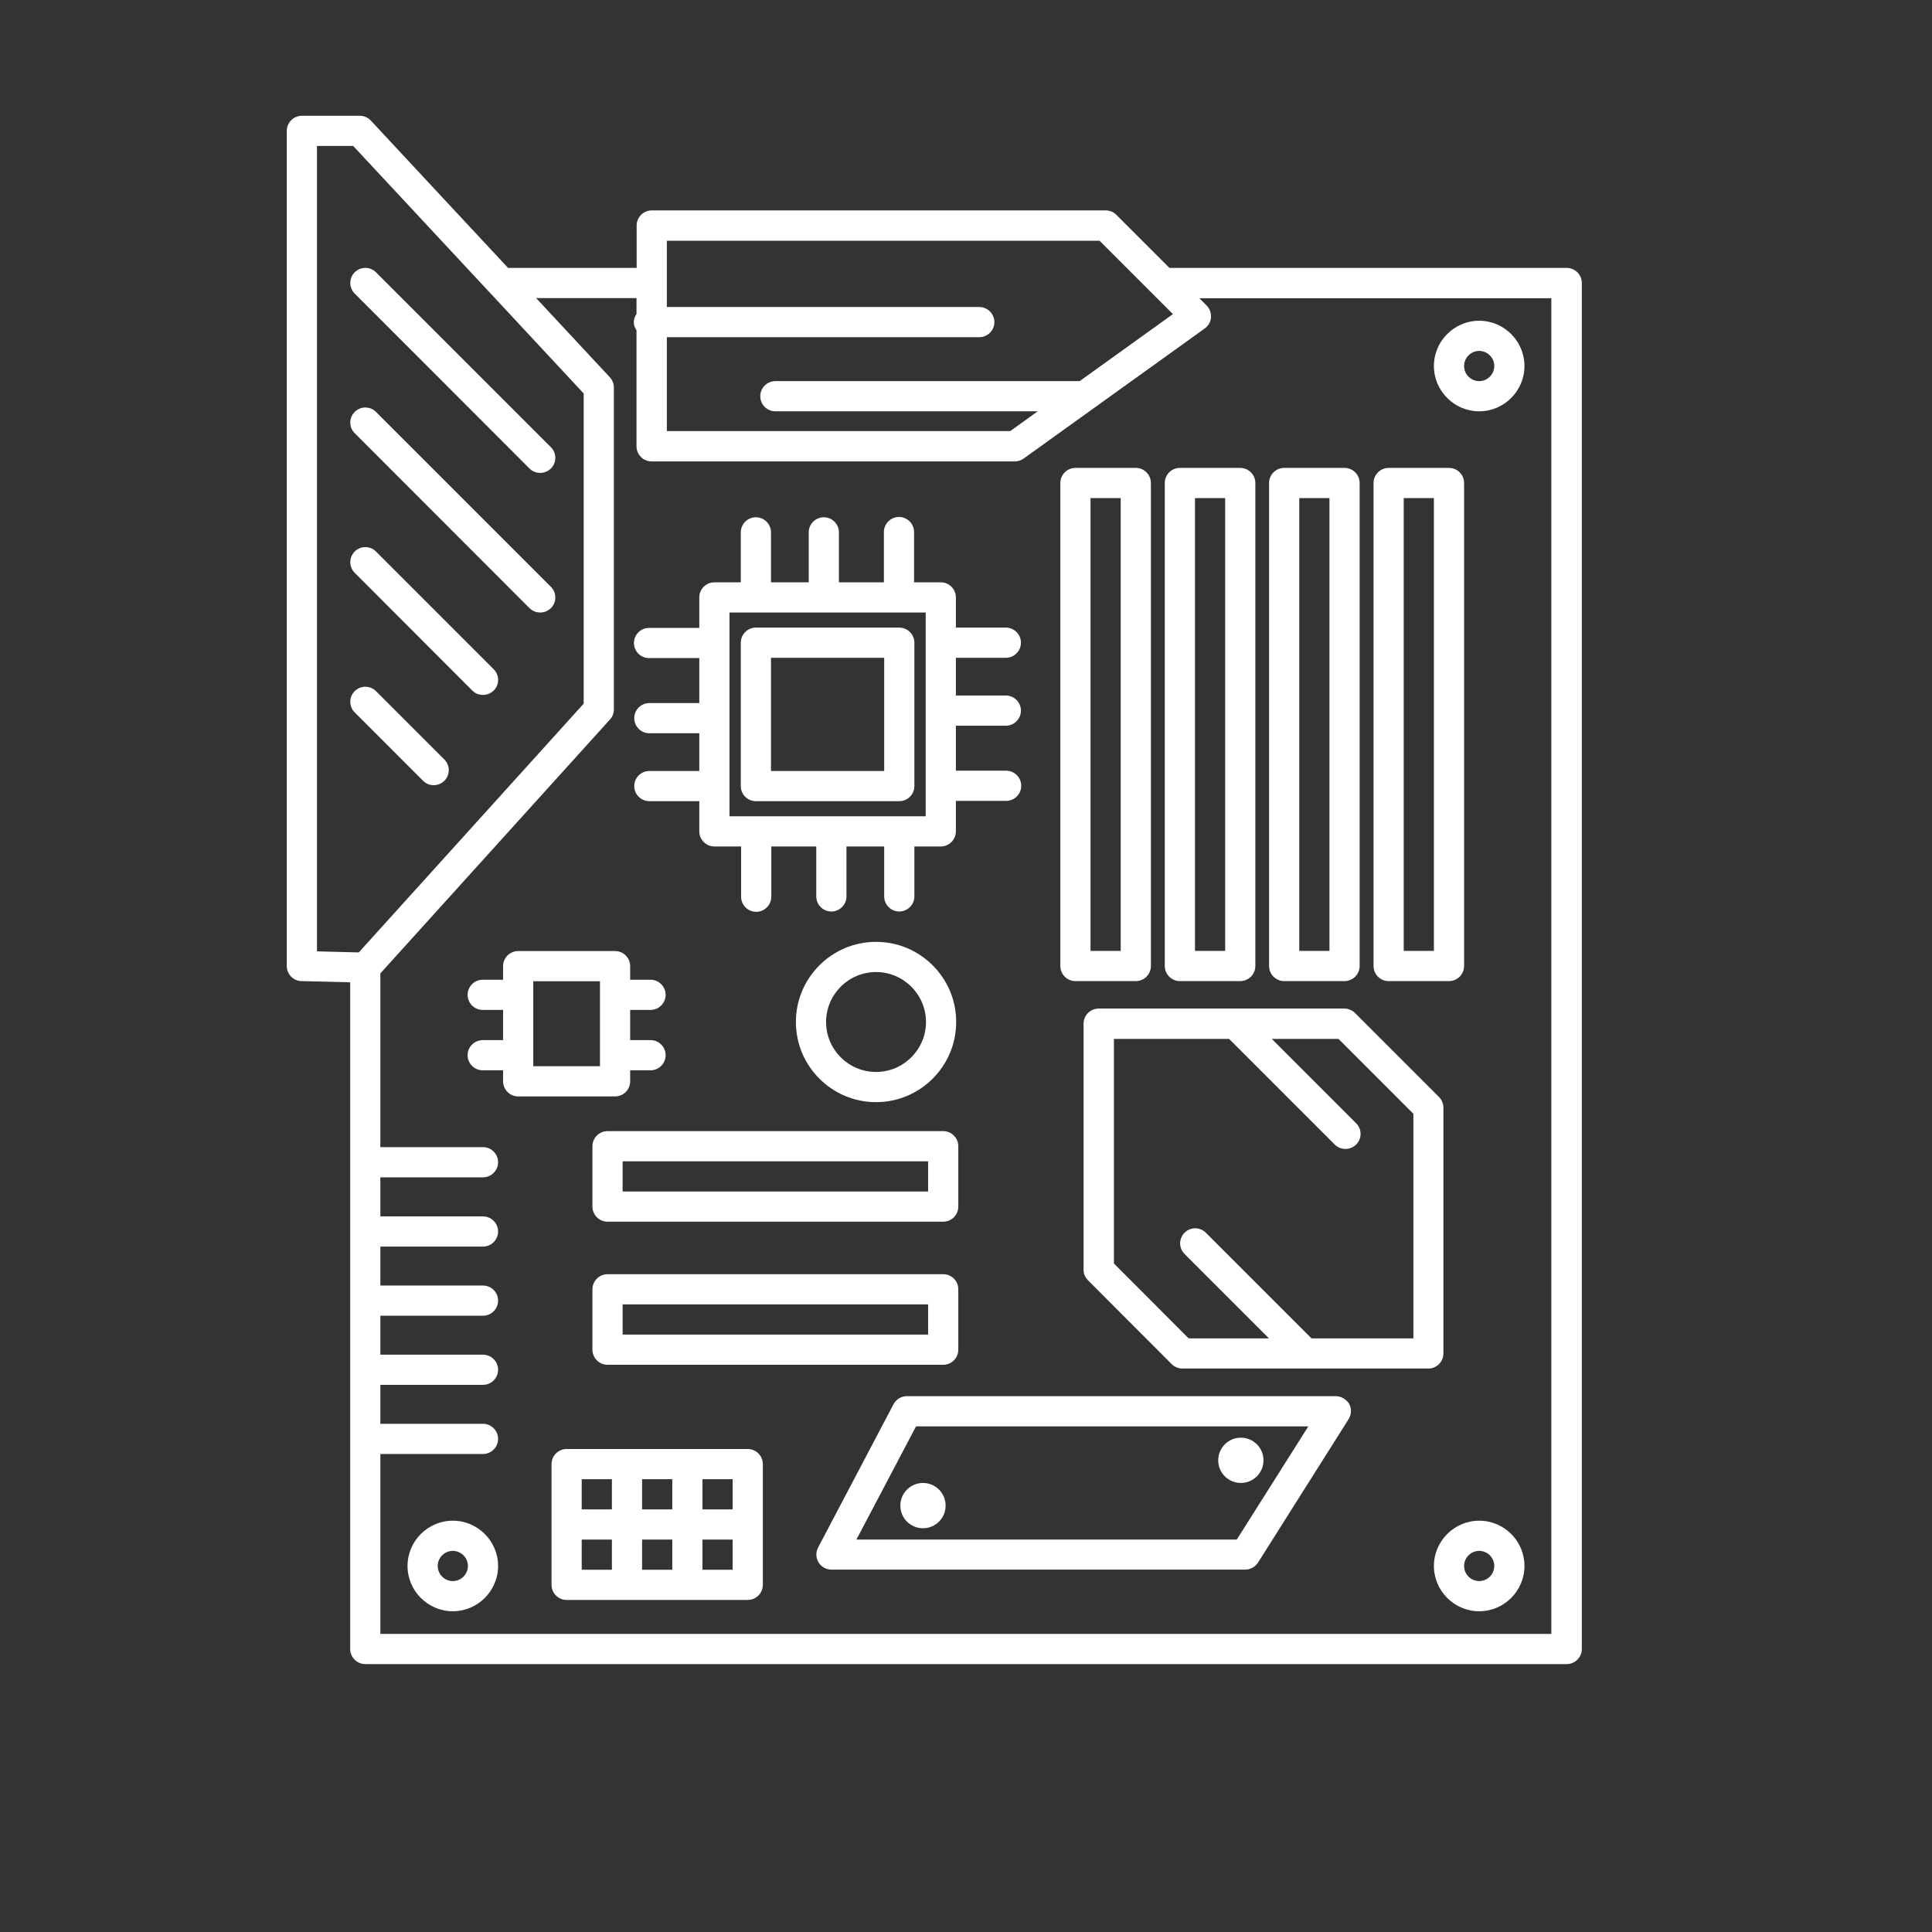
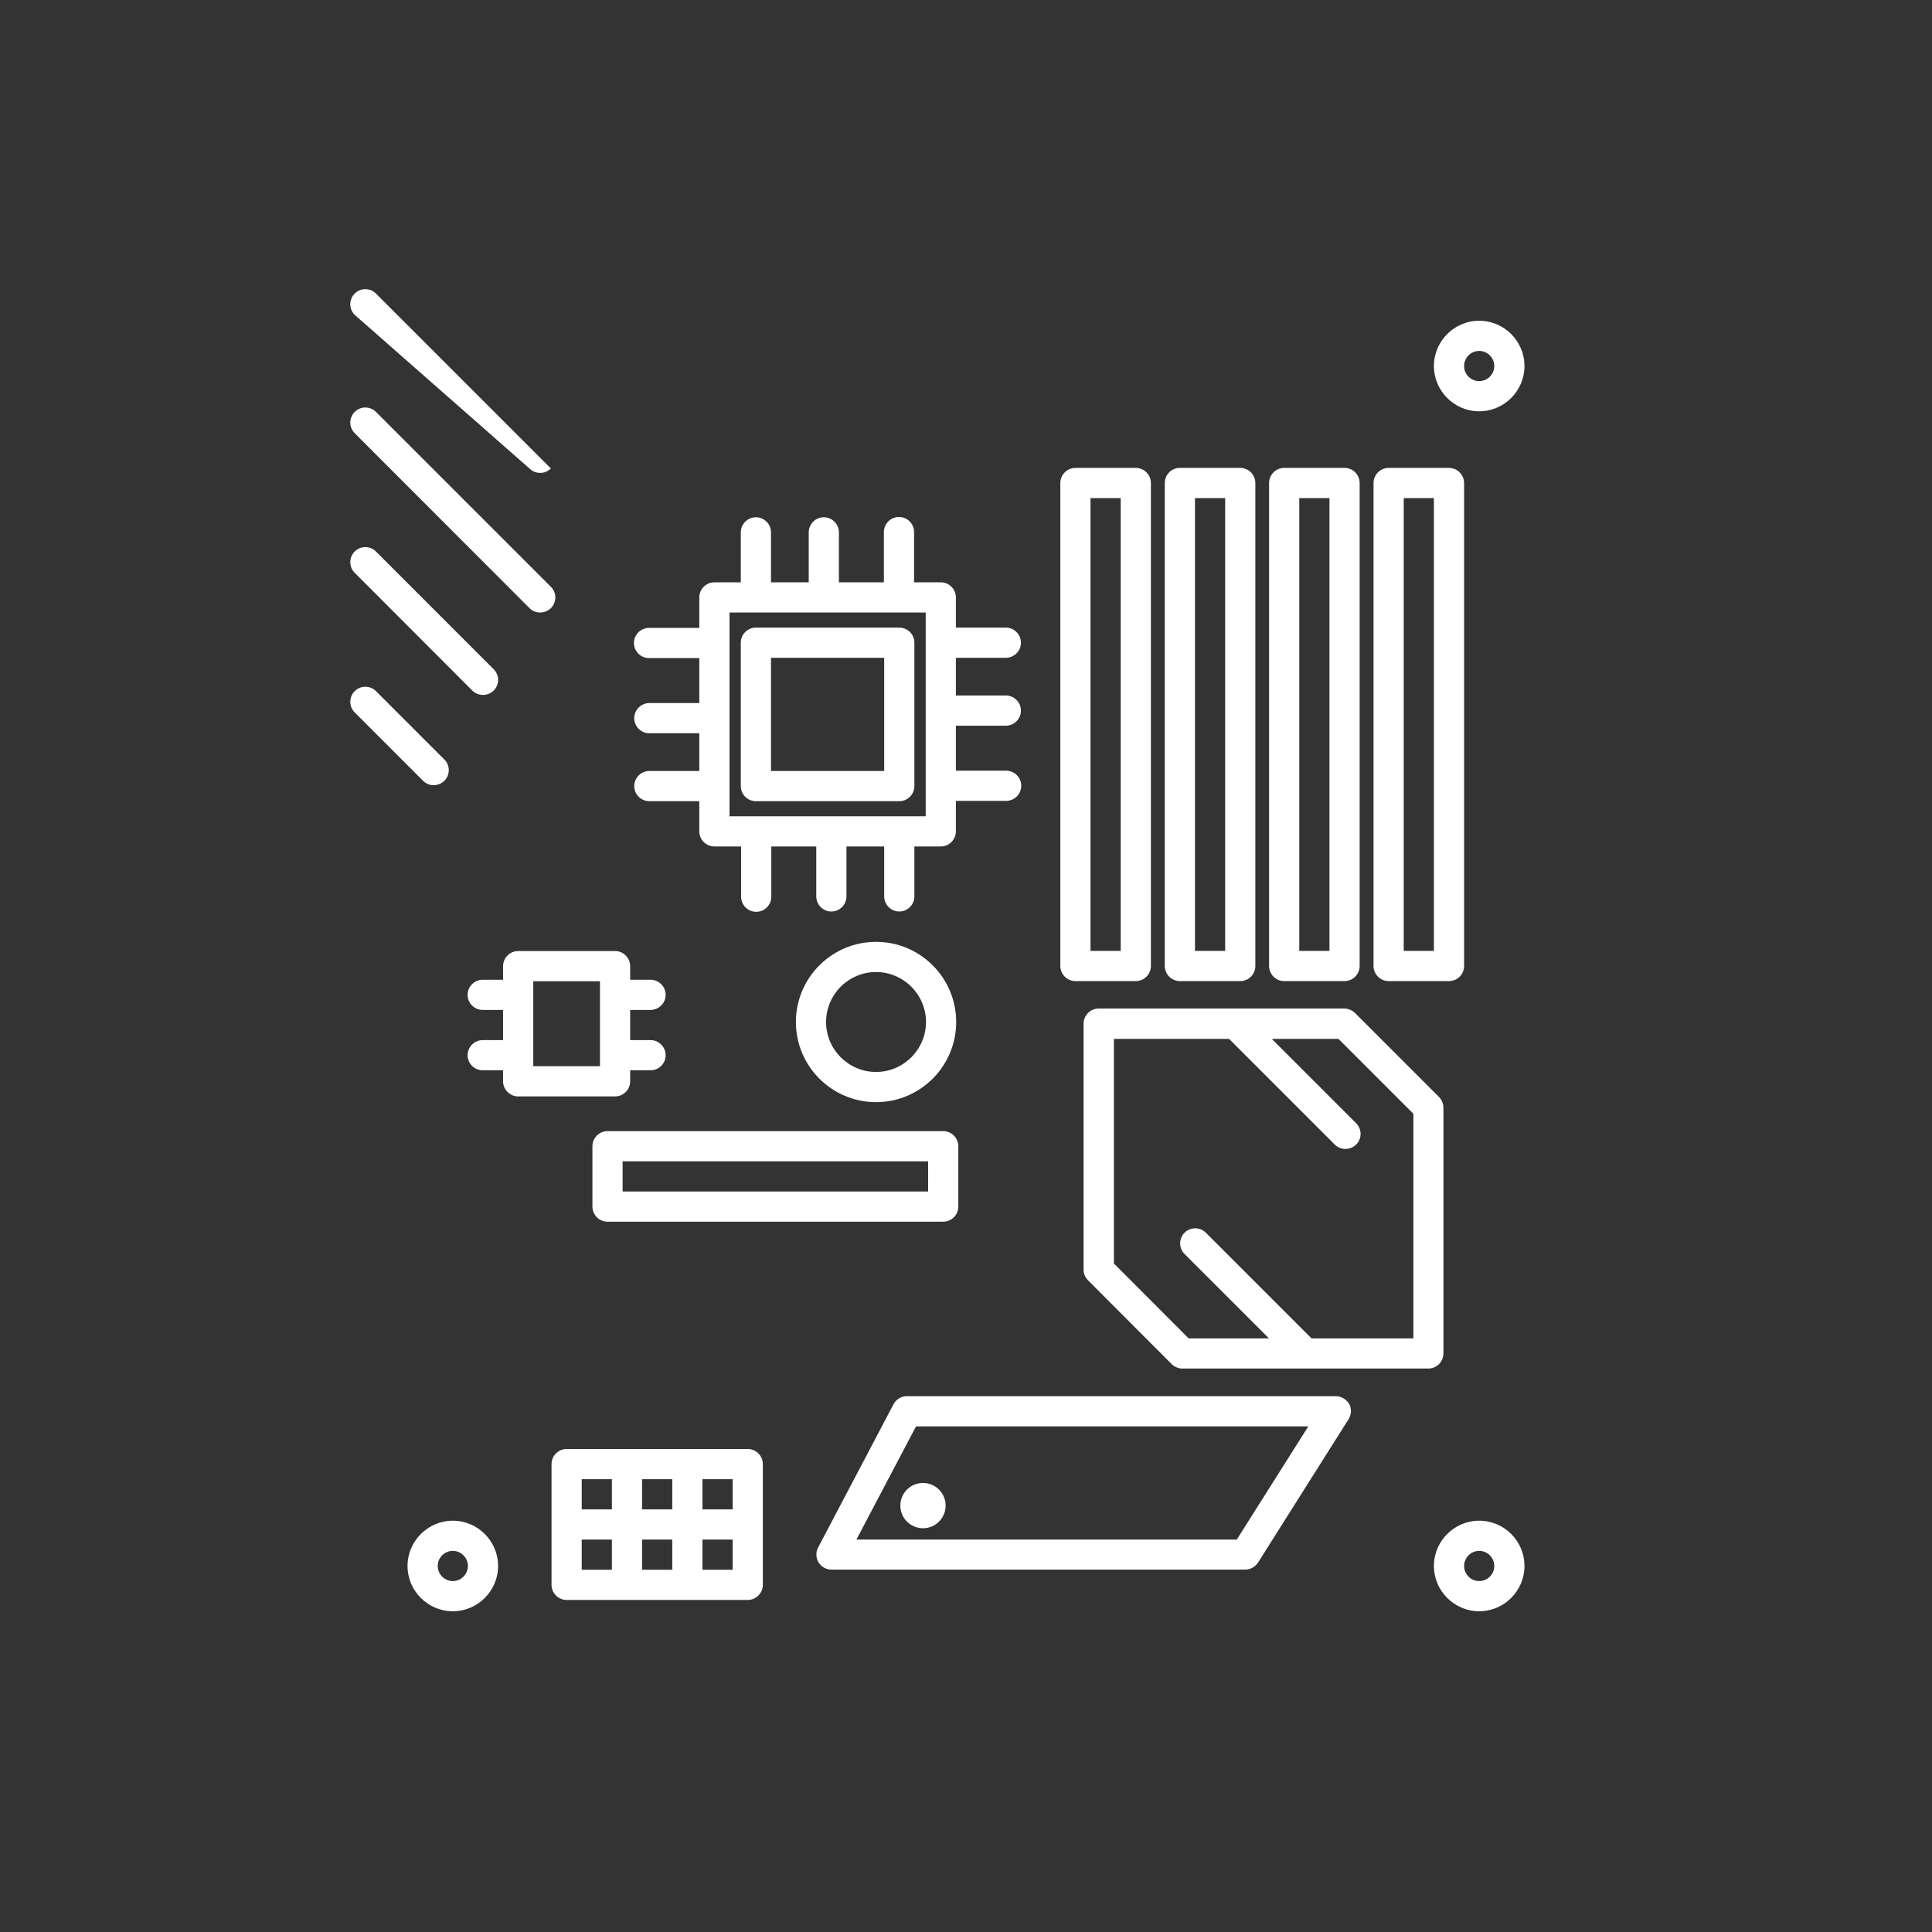
<svg xmlns="http://www.w3.org/2000/svg" fill="#fff" enable-background="new 0 0 128 128" height="512" viewBox="0 0 128 128" width="512">
  <rect x="0" y="0" width="128" height="128" fill="#333333" stroke="none" />
  <g id="Layer_42">
    <g>
-       <path d="m103.8 17.75h-26.32l-3.52-3.52c-.19-.19-.44-.29-.71-.29h-30.07c-.55 0-1 .45-1 1v2.81h-8.52l-9.09-9.76c-.19-.2-.45-.32-.73-.32h-3.84c-.55 0-1 .45-1 1v55.33c0 .54.43.99.97 1l3.23.08v44.17c0 .55.45 1 1 1h79.6c.55 0 1-.45 1-1v-90.5c0-.55-.45-1-1-1zm-30.96-1.81 3.51 3.51s0 0 .01.01l1.35 1.35-6.18 4.44h-20.16c-.55 0-1 .45-1 1s.45 1 1 1h17.38l-1.82 1.31h-22.75v-6.22h20.7c.55 0 1-.45 1-1s-.45-1-1-1h-20.7v-1.57c0-.01 0-.01 0-.01s0-.01 0-.01v-2.8h28.66zm-51.84-6.27h2.4l9.11 9.78c.01.01.01.01.02.02l6.14 6.6v20.55l-14.9 16.48-2.77-.07zm81.8 98.58h-77.6v-11.92h6.8c.55 0 1-.45 1-1s-.45-1-1-1h-6.8v-2.58h6.8c.55 0 1-.45 1-1s-.45-1-1-1h-6.8v-2.58h6.8c.55 0 1-.45 1-1s-.45-1-1-1h-6.8v-2.58h6.8c.55 0 1-.45 1-1s-.45-1-1-1h-6.8v-2.59h6.8c.55 0 1-.45 1-1s-.45-1-1-1h-6.8v-11.51l15.21-16.82c.17-.18.26-.42.26-.67v-21.33c0-.25-.1-.5-.27-.68l-4.88-5.24h6.65v1.05c-.1.16-.18.33-.18.54s.07.38.18.54v7.69c0 .55.45 1 1 1h24.07c.21 0 .41-.07.58-.19l12-8.62c.24-.17.39-.44.41-.73s-.08-.58-.29-.79l-.48-.48h23.32v88.49z" />
      <path d="m92 65h4c.55 0 1-.45 1-1v-32c0-.55-.45-1-1-1h-4c-.55 0-1 .45-1 1v32c0 .55.45 1 1 1zm1-32h2v30h-2z" />
      <path d="m85.08 65h4c.55 0 1-.45 1-1v-32c0-.55-.45-1-1-1h-4c-.55 0-1 .45-1 1v32c0 .55.45 1 1 1zm1-32h2v30h-2z" />
      <path d="m77.17 32v32c0 .55.45 1 1 1h4c.55 0 1-.45 1-1v-32c0-.55-.45-1-1-1h-4c-.56 0-1 .45-1 1zm2 1h2v30h-2z" />
      <path d="m71.25 65h4c.55 0 1-.45 1-1v-32c0-.55-.45-1-1-1h-4c-.55 0-1 .45-1 1v32c0 .55.45 1 1 1zm1-32h2v30h-2z" />
      <path d="m63.49 75.94c0-.55-.45-1-1-1h-22.24c-.55 0-1 .45-1 1v4c0 .55.45 1 1 1h22.24c.55 0 1-.45 1-1zm-2 3h-20.24v-2h20.24z" />
-       <path d="m62.49 84.42h-22.24c-.55 0-1 .45-1 1v4c0 .55.45 1 1 1h22.24c.55 0 1-.45 1-1v-4c0-.56-.45-1-1-1zm-1 4h-20.24v-2h20.24z" />
      <path d="m88.49 92.5h-28.41c-.37 0-.71.21-.88.53l-5 9.5c-.16.31-.15.68.03.98s.51.48.86.48h27.41c.34 0 .66-.18.85-.47l6-9.5c.19-.31.21-.7.03-1.02-.19-.3-.53-.5-.89-.5zm-6.55 9.5h-25.2l3.95-7.5h25.99z" />
      <path d="m50.08 53.08h9.5c.55 0 1-.45 1-1v-9.5c0-.55-.45-1-1-1h-9.5c-.55 0-1 .45-1 1v9.5c0 .56.45 1 1 1zm1-9.5h7.5v7.5h-7.5z" />
      <path d="m41.75 71.64v-.73h1.35c.55 0 1-.45 1-1s-.45-1-1-1h-1.35v-2h1.35c.55 0 1-.45 1-1s-.45-1-1-1h-1.35v-.9c0-.55-.45-1-1-1h-6.42c-.55 0-1 .45-1 1v.9h-1.35c-.55 0-1 .45-1 1s.45 1 1 1h1.35v2h-1.35c-.55 0-1 .45-1 1s.45 1 1 1h1.35v.73c0 .55.45 1 1 1h6.42c.55 0 1-.44 1-1zm-2-1h-4.42v-5.63h4.42z" />
      <path d="m43 43.6h3.33v2.98h-3.31c-.55 0-1 .45-1 1s.45 1 1 1h3.31v2.5h-3.31c-.55 0-1 .45-1 1s.45 1 1 1h3.31v2c0 .55.45 1 1 1h1.77v3.33c0 .55.45 1 1 1s1-.45 1-1v-3.33h2.98v3.31c0 .55.45 1 1 1s1-.45 1-1v-3.31h2.5v3.31c0 .55.45 1 1 1s1-.45 1-1v-3.31h1.75c.55 0 1-.45 1-1v-2.02h3.33c.55 0 1-.45 1-1s-.45-1-1-1h-3.33v-2.98h3.31c.55 0 1-.45 1-1s-.45-1-1-1h-3.31v-2.5h3.31c.55 0 1-.45 1-1s-.45-1-1-1h-3.31v-2c0-.55-.45-1-1-1h-1.77v-3.33c0-.55-.45-1-1-1s-1 .45-1 1v3.33h-2.98v-3.31c0-.55-.45-1-1-1s-1 .45-1 1v3.31h-2.5v-3.31c0-.55-.45-1-1-1s-1 .45-1 1v3.31h-1.75c-.55 0-1 .45-1 1v2.02h-3.33c-.55 0-1 .45-1 1s.45 1 1 1zm5.33-3.02h13v13.5h-13z" />
      <path d="m30 100.75c-1.65 0-3 1.35-3 3s1.35 3 3 3 3-1.35 3-3-1.35-3-3-3zm0 4c-.55 0-1-.45-1-1s.45-1 1-1 1 .45 1 1-.45 1-1 1z" />
      <path d="m63.35 67.71c0-2.93-2.38-5.31-5.31-5.31s-5.31 2.38-5.31 5.31 2.38 5.31 5.31 5.31 5.31-2.38 5.31-5.31zm-8.62 0c0-1.83 1.49-3.31 3.31-3.31s3.31 1.49 3.31 3.31-1.49 3.31-3.31 3.31-3.31-1.48-3.31-3.31z" />
      <path d="m98 100.75c-1.65 0-3 1.35-3 3s1.35 3 3 3 3-1.35 3-3-1.34-3-3-3zm0 4c-.55 0-1-.45-1-1s.45-1 1-1 1 .45 1 1-.45 1-1 1z" />
      <path d="m98 27.25c1.65 0 3-1.35 3-3s-1.35-3-3-3-3 1.35-3 3 1.35 3 3 3zm0-4c.55 0 1 .45 1 1s-.45 1-1 1-1-.45-1-1 .45-1 1-1z" />
      <circle cx="61.15" cy="99.75" r="1.5" />
-       <circle cx="82.21" cy="96.75" r="1.5" />
      <path d="m95.63 89.67v-16.29c0-.13-.03-.26-.08-.38s-.12-.23-.22-.33l-5.55-5.55c-.09-.09-.2-.17-.33-.22-.12-.05-.25-.08-.38-.08h-16.28c-.55 0-1 .45-1 1v16.29.02c0 .12.02.24.07.36s.13.23.22.33l5.54 5.55c.09.09.2.17.33.22.12.05.25.08.38.08h16.3c.55 0 1-.45 1-1zm-8.74-1-7-7c-.39-.39-1.02-.39-1.41 0s-.39 1.02 0 1.41l5.59 5.59h-5.32l-4.95-4.96v-14.88h7.63l7 7c.2.2.45.29.71.29s.51-.1.71-.29c.39-.39.39-1.02 0-1.41l-5.59-5.59h4.42l4.96 4.96v14.88z" />
-       <path d="m35.08 31.04c.2.2.45.29.71.29s.51-.1.71-.29c.39-.39.39-1.02 0-1.41l-11.59-11.59c-.39-.39-1.02-.39-1.41 0s-.39 1.02 0 1.41z" />
+       <path d="m35.08 31.04c.2.2.45.29.71.29s.51-.1.71-.29l-11.59-11.59c-.39-.39-1.02-.39-1.41 0s-.39 1.02 0 1.41z" />
      <path d="m35.08 40.29c.2.2.45.29.71.29s.51-.1.71-.29c.39-.39.39-1.02 0-1.41l-11.59-11.59c-.39-.39-1.02-.39-1.41 0s-.39 1.02 0 1.41z" />
      <path d="m31.29 45.75c.2.2.45.29.71.29s.51-.1.71-.29c.39-.39.39-1.02 0-1.41l-7.8-7.8c-.39-.39-1.02-.39-1.41 0s-.39 1.02 0 1.41z" />
      <path d="m28.73 52.02c.26 0 .51-.1.71-.29.39-.39.39-1.02 0-1.41l-4.53-4.53c-.39-.39-1.02-.39-1.41 0s-.39 1.02 0 1.41l4.53 4.53c.19.19.44.29.7.29z" />
      <path d="m49.54 96h-4-4-4c-.55 0-1 .45-1 1v4s0 0 0 0v4c0 .55.45 1 1 1h4 4 4c.55 0 1-.45 1-1v-4s0 0 0 0v-4c0-.55-.45-1-1-1zm-1 4h-2v-2h2zm-4 0h-2v-2h2zm-6-2h2v2h-2zm0 4h2v2h-2zm4 0h2v2h-2zm6 2h-2v-2h2z" />
    </g>
  </g>
</svg>